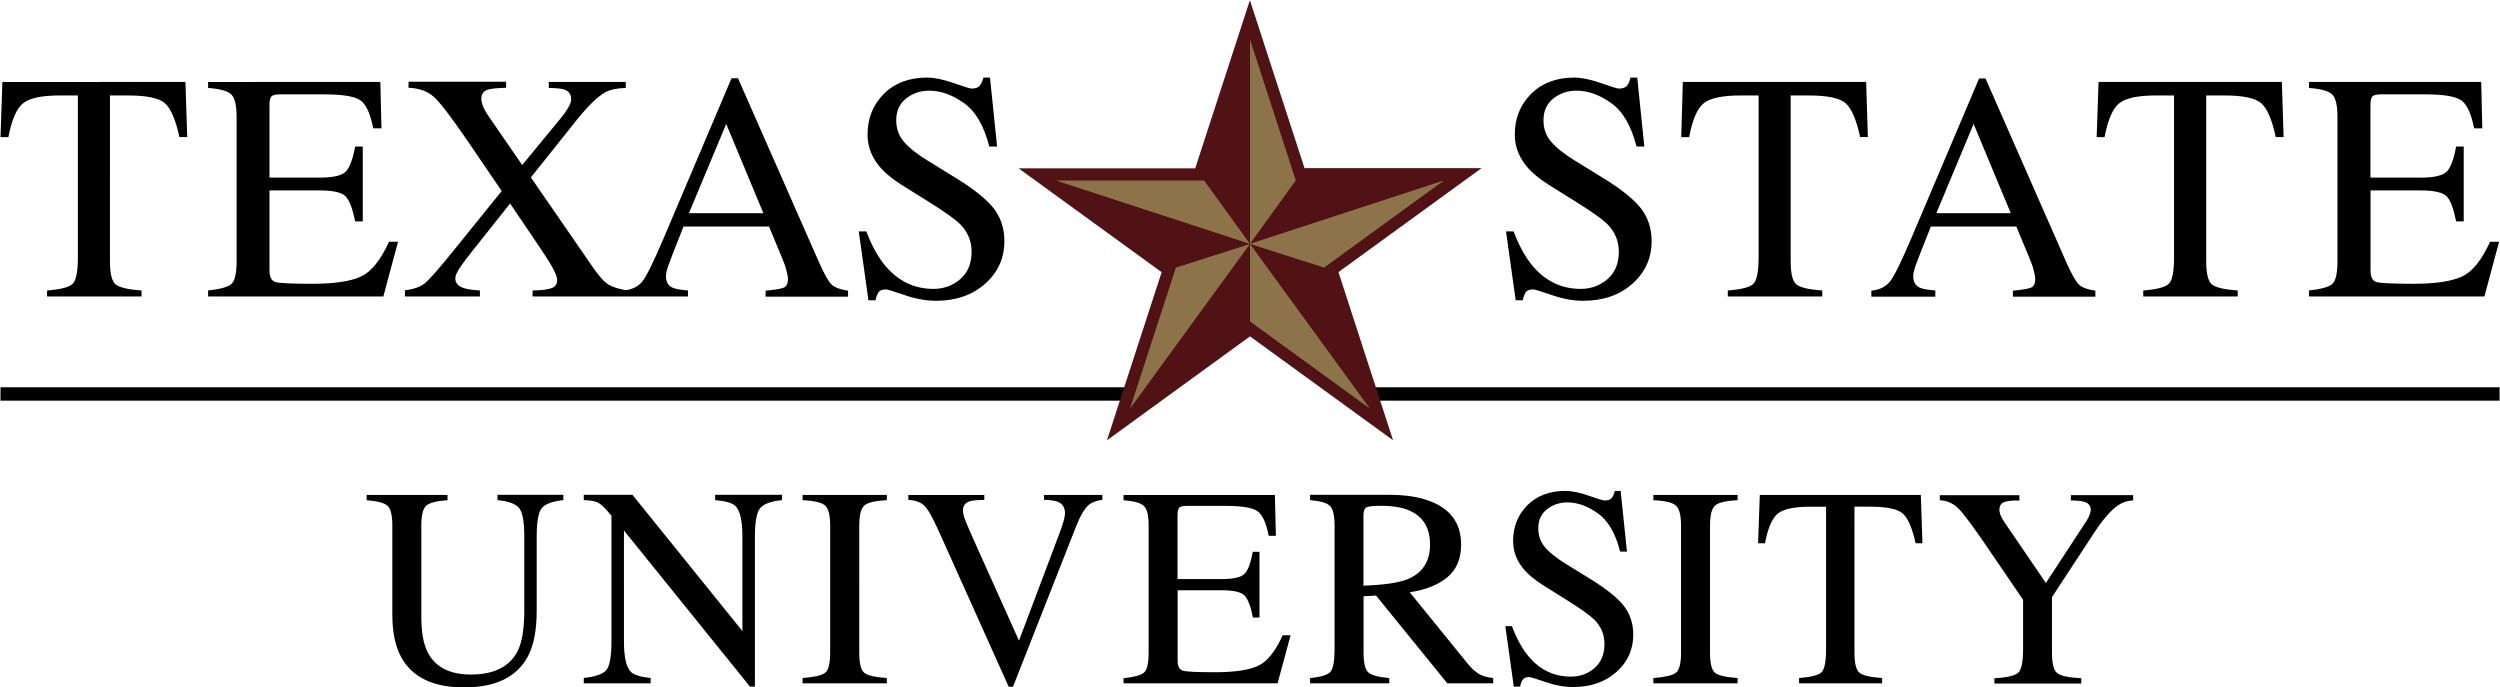
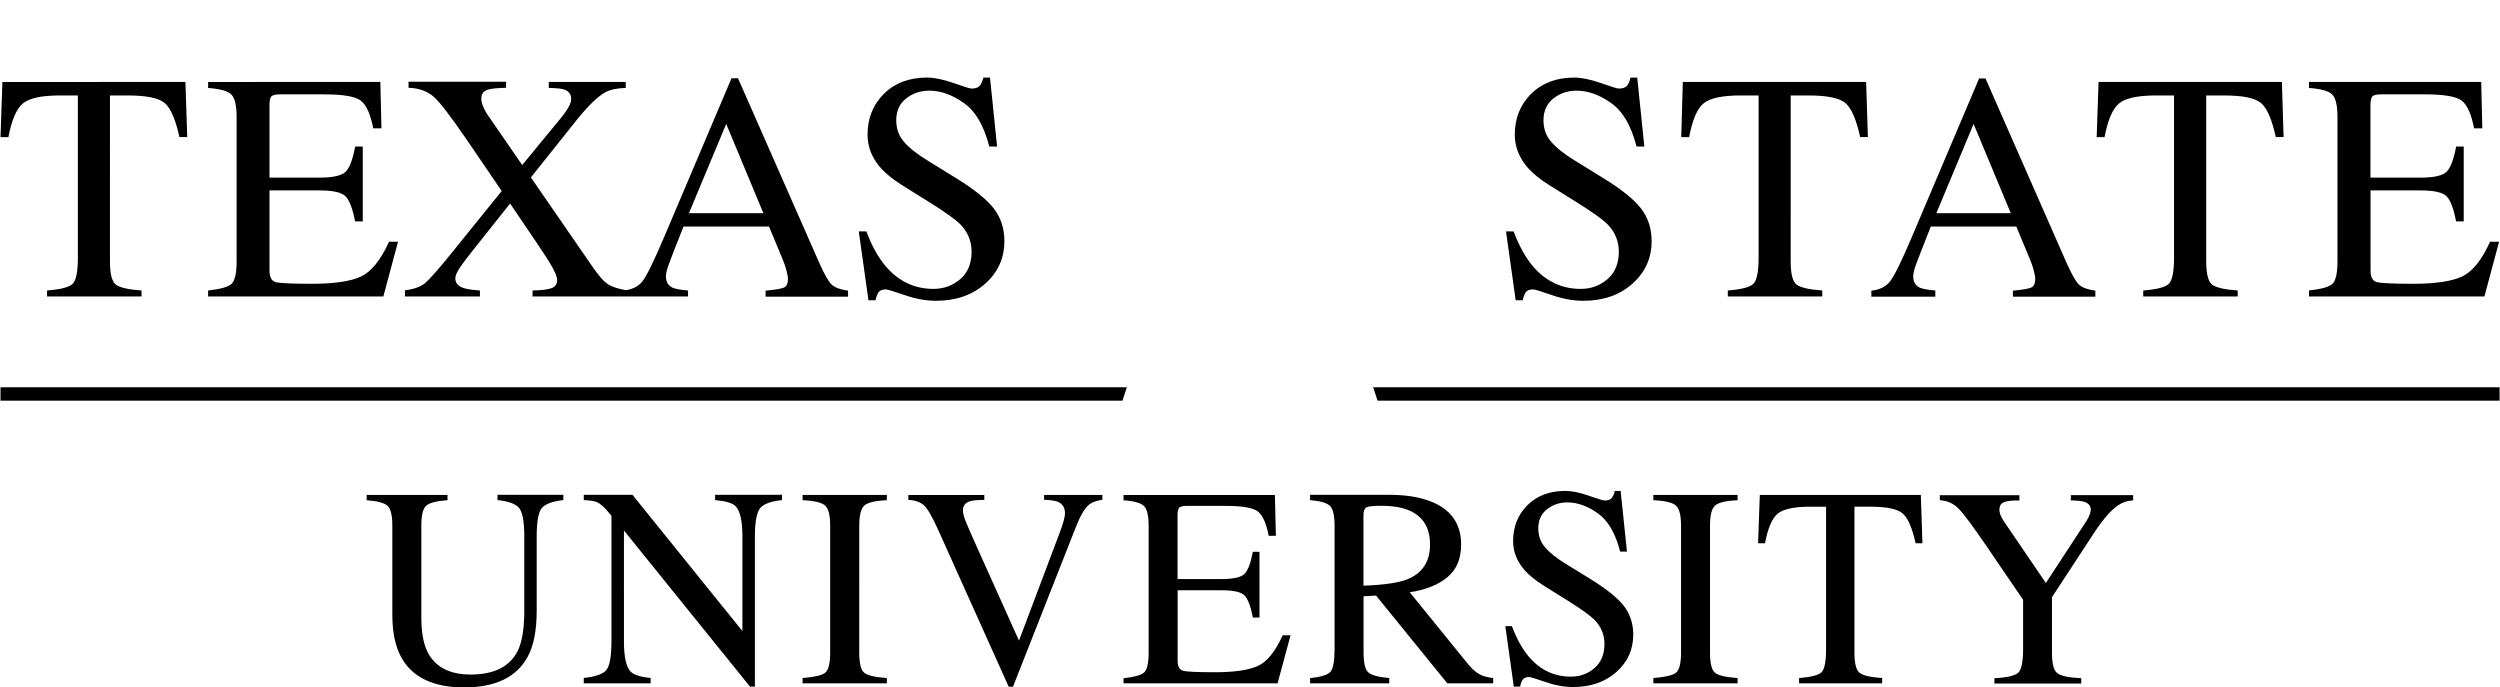
<svg xmlns="http://www.w3.org/2000/svg" width="250.1" height="68.77" viewBox="0 0 250.1 68.77">
  <path d="M112.73 38.74l-.44 1.34H.05v-1.34h112.68zm24.64 0l.44 1.34h112.25v-1.34H137.37zm-92.6 10.77v.53c-1.09.07-1.8.26-2.13.55-.33.29-.49.96-.49 2.01v9.11c0 1.49.2 2.66.61 3.49.76 1.52 2.2 2.28 4.33 2.28 2.33 0 3.89-.78 4.69-2.34.44-.87.67-2.22.67-4.03v-7.42c0-1.55-.19-2.52-.56-2.92-.37-.39-1.08-.64-2.12-.74v-.53h6.59v.53c-1.1.12-1.82.39-2.16.8-.34.41-.51 1.37-.51 2.86v7.42c0 1.97-.3 3.5-.91 4.61-1.11 2.03-3.23 3.05-6.34 3.05-3.08 0-5.18-1-6.29-3-.6-1.08-.9-2.49-.9-4.26V52.6c0-1.04-.16-1.7-.48-2-.32-.29-1.02-.48-2.09-.56v-.53h8.09zM58.4 68.36h6.69v-.53c-1.03-.11-1.69-.32-1.99-.63-.46-.47-.68-1.49-.68-3.04V53.07l12.61 15.62h.49v-15c0-1.49.18-2.45.54-2.87.36-.42 1.09-.68 2.17-.79v-.53h-6.69v.53c1.05.09 1.72.29 2.03.59.47.47.7 1.48.7 3.04v9.47l-11-13.63H58.4v.53c.58.02 1.02.09 1.31.2.29.12.65.42 1.07.91l.39.46v12.55c0 1.5-.17 2.46-.5 2.87-.34.41-1.09.68-2.27.8v.54zm21.89 0h8.43v-.53c-1.16-.08-1.91-.25-2.25-.52-.34-.26-.51-.94-.51-2.04V52.59c0-1.05.17-1.72.51-2.02.34-.3 1.09-.48 2.25-.53v-.53h-8.43v.53c1.16.05 1.91.23 2.25.53.34.3.51.98.51 2.02v12.68c0 1.1-.17 1.78-.51 2.04-.34.26-1.09.43-2.25.52v.53zm10.58-18.85V50c.69.05 1.21.23 1.57.56.36.33.83 1.15 1.43 2.48l7.04 15.66h.43l6.31-16.03c.43-1.09.86-1.82 1.29-2.18.29-.24.73-.4 1.34-.49v-.49h-5.83V50c.64.02 1.1.09 1.38.2.47.2.71.58.71 1.13 0 .21-.05.48-.14.81-.09.33-.23.73-.41 1.21l-4.05 10.74-4.46-9.92c-.44-.98-.74-1.69-.91-2.11-.16-.42-.24-.75-.24-.99 0-.46.23-.77.68-.92.26-.09.74-.13 1.46-.14v-.49h-7.6zm21.54 18.85h15.4l1.3-4.81h-.79c-.73 1.62-1.56 2.65-2.48 3.07-.92.42-2.35.63-4.28.63-1.78 0-2.85-.05-3.21-.15-.36-.1-.54-.44-.54-1v-7.05h4.4c1.21 0 1.98.18 2.31.54.33.36.61 1.09.82 2.19h.66V55.2h-.67c-.2 1.1-.47 1.83-.81 2.19-.33.36-1.11.54-2.32.54h-4.4v-6.36c0-.37.05-.62.15-.76.1-.13.36-.2.77-.2h3.88c1.67 0 2.74.18 3.23.55.48.37.85 1.18 1.09 2.44h.72l-.1-4.08H112.4v.53c1.06.07 1.74.27 2.05.58.31.31.46.97.46 1.98v12.68c0 1.07-.16 1.74-.47 2-.31.26-.99.45-2.04.56v.51zm18.65 0h7.92v-.53c-1.08-.09-1.77-.28-2.09-.56-.32-.28-.48-.95-.48-2v-5.62l1.25-.07 7.13 8.78h4.59v-.53c-.57-.06-1.03-.18-1.39-.39-.36-.2-.72-.52-1.09-.96l-5.87-7.23c1.59-.24 2.84-.74 3.76-1.5.92-.76 1.38-1.85 1.38-3.27 0-2.11-1.04-3.56-3.12-4.35-1.09-.42-2.46-.63-4.1-.63h-7.89v.53c1.03.09 1.69.28 2 .59.3.31.45.97.45 1.97v12.34c0 1.18-.13 1.93-.4 2.26-.27.32-.95.54-2.05.64v.53zm9.74-10.41c-.88.35-2.35.57-4.4.64v-7.01c0-.43.09-.7.27-.81.18-.11.67-.17 1.48-.17 1.19 0 2.16.16 2.88.49 1.35.6 2.03 1.73 2.03 3.37.01 1.7-.75 2.87-2.26 3.49m9.79 4.67l.85 6.07h.63c.04-.23.11-.45.23-.65.12-.2.34-.31.67-.31.14 0 .69.17 1.65.5.96.34 1.88.5 2.76.5 1.75 0 3.19-.5 4.32-1.5 1.13-1 1.69-2.25 1.69-3.74 0-1.11-.32-2.08-.95-2.89-.64-.81-1.75-1.69-3.31-2.66l-2.5-1.54c-.94-.58-1.63-1.13-2.07-1.66-.45-.52-.67-1.15-.67-1.88 0-.82.29-1.46.87-1.91.58-.46 1.26-.69 2.04-.69 1 0 2.02.36 3.04 1.09 1.03.72 1.77 2 2.24 3.83h.68l-.63-6.07h-.58c-.07.31-.18.54-.31.71-.13.17-.38.25-.73.25-.13 0-.65-.16-1.57-.48-.91-.32-1.7-.48-2.34-.48-1.58 0-2.84.48-3.8 1.43-.95.96-1.43 2.15-1.43 3.59 0 1.09.4 2.08 1.21 2.98.44.47 1.02.94 1.75 1.41l2.43 1.52c1.4.87 2.31 1.53 2.75 1.96.67.69 1 1.49 1 2.42 0 1.03-.33 1.83-.99 2.41-.66.57-1.45.86-2.36.86-1.68 0-3.08-.66-4.21-1.99-.65-.76-1.21-1.78-1.7-3.06h-.66zm14.81 5.74h8.43v-.53c-1.16-.08-1.91-.25-2.25-.52-.34-.26-.51-.94-.51-2.04V52.59c0-1.05.17-1.72.51-2.02.34-.3 1.1-.48 2.25-.53v-.53h-8.43v.53c1.16.05 1.91.23 2.25.53.35.3.52.98.52 2.02v12.68c0 1.1-.17 1.78-.52 2.04-.34.26-1.09.43-2.25.52v.53zm10.48-14.01h.69c.29-1.53.72-2.52 1.29-2.98.57-.45 1.64-.68 3.22-.68h1.6v14.25c0 1.23-.15 1.99-.44 2.3-.3.3-1.05.5-2.26.59v.53h8.31v-.53c-1.16-.08-1.91-.25-2.25-.52-.35-.26-.52-.94-.52-2.04V50.69h1.59c1.65 0 2.74.23 3.25.69.52.46.94 1.45 1.28 2.97h.68l-.16-4.84h-16.11l-.17 4.84zm18.18-4.84v.53c.74.04 1.37.32 1.89.86.52.53 1.42 1.74 2.71 3.63l3.73 5.47v4.95c0 1.24-.16 2.02-.47 2.33-.31.31-1.11.5-2.4.57v.53h8.69v-.53c-1.24-.06-2.04-.23-2.4-.51-.36-.27-.53-.96-.53-2.06v-5.54l4.21-6.43c.88-1.34 1.67-2.25 2.37-2.74.46-.32.97-.49 1.54-.51v-.53h-6.23v.53c.63.01 1.07.06 1.33.14.44.13.66.4.66.81 0 .08-.03.21-.08.39-.05.18-.16.4-.32.67l-4.09 6.25-4.19-6.15c-.19-.3-.32-.54-.38-.72-.05-.18-.08-.33-.08-.45 0-.4.17-.66.5-.78.33-.12.83-.17 1.5-.15v-.53h-7.96zM.05 13.72h.79c.33-1.74.82-2.87 1.47-3.39s1.87-.78 3.66-.78h1.82v16.21c0 1.4-.17 2.27-.51 2.62-.34.35-1.19.57-2.57.68v.6h9.45v-.6c-1.32-.09-2.17-.29-2.57-.59-.39-.3-.59-1.07-.59-2.32V9.55h1.8c1.88 0 3.11.26 3.7.78.59.52 1.07 1.65 1.45 3.38h.78l-.18-5.51H.24l-.19 5.52zm20.77 15.94h17.53l1.47-5.48h-.9c-.84 1.85-1.78 3.01-2.82 3.49-1.04.48-2.67.72-4.87.72-2.03 0-3.25-.06-3.66-.17-.41-.12-.61-.5-.61-1.14v-8.03h5c1.37 0 2.25.2 2.63.61.38.41.69 1.24.94 2.49h.76v-7.49h-.76c-.23 1.25-.54 2.08-.92 2.49-.38.41-1.26.62-2.65.62h-5v-7.24c0-.42.05-.71.17-.86.11-.15.41-.23.88-.23h4.42c1.9 0 3.12.21 3.67.63.55.42.96 1.35 1.24 2.77h.82l-.11-4.64H20.82v.6c1.2.09 1.98.3 2.33.66.35.35.52 1.11.52 2.26v14.42c0 1.22-.18 1.98-.53 2.28-.35.3-1.13.51-2.32.64v.6zm19.71 0h7.48v-.6c-.78-.05-1.33-.14-1.65-.25-.55-.19-.81-.51-.81-.98 0-.25.17-.64.52-1.15.22-.33.61-.84 1.16-1.54l3.8-4.78c2.18 3.19 3.51 5.18 3.99 5.97.48.79.72 1.35.72 1.69 0 .39-.18.66-.54.8-.36.14-1 .22-1.92.24v.6h9.53v-.6c-.84-.13-1.48-.32-1.92-.58-.44-.26-.98-.87-1.64-1.83l-6.14-8.9 4.69-5.88c1.11-1.36 2.04-2.25 2.79-2.66.48-.25 1.15-.39 2.01-.41v-.6h-7.7v.6c.75.01 1.27.06 1.55.16.46.16.69.48.69.95 0 .19-.06.4-.17.63-.19.39-.55.91-1.09 1.55l-3.64 4.42-3.34-4.85c-.19-.27-.34-.51-.44-.73-.21-.41-.31-.76-.31-1.06 0-.46.21-.76.65-.9.28-.1.89-.16 1.83-.19v-.6h-9.76v.6c1.04.04 1.88.34 2.51.89.63.56 1.71 1.97 3.26 4.23l3.55 5.21-5.01 6.2c-1.34 1.66-2.24 2.67-2.69 3.04-.45.36-1.11.59-1.98.69v.62zm28.3 0v-.6c-.76-.06-1.27-.16-1.55-.28-.44-.21-.66-.59-.66-1.13 0-.27.08-.64.25-1.11.16-.47.67-1.76 1.51-3.88h8.55l1.3 3.12c.19.44.34.86.44 1.26.1.4.16.68.16.84 0 .47-.14.77-.41.89-.27.12-.89.22-1.83.31v.6h8.25v-.6c-.76-.11-1.3-.3-1.62-.59-.32-.29-.75-1.04-1.29-2.26l-8.1-18.4h-.65l-6.75 15.91c-1.01 2.38-1.73 3.84-2.14 4.38-.42.54-1.04.85-1.88.94v.6h6.42zm.09-8.33l3.73-8.93 3.72 8.93h-7.45zm16.99 1.81l.97 6.9h.71c.04-.26.13-.51.26-.74.13-.23.39-.35.77-.35.16 0 .78.19 1.88.57 1.09.38 2.14.57 3.14.57 2 0 3.63-.57 4.92-1.71 1.28-1.14 1.92-2.56 1.92-4.26 0-1.27-.36-2.36-1.08-3.29-.73-.92-1.99-1.93-3.77-3.02l-2.85-1.76c-1.07-.65-1.85-1.28-2.36-1.88-.51-.59-.76-1.31-.76-2.14 0-.93.33-1.65.99-2.18.66-.52 1.43-.78 2.32-.78 1.14 0 2.29.41 3.46 1.24 1.17.82 2.01 2.28 2.54 4.35h.78l-.71-6.9h-.66c-.09.35-.2.62-.36.81-.15.19-.43.29-.83.29-.15 0-.74-.18-1.78-.55-1.04-.36-1.93-.55-2.67-.55-1.79 0-3.24.55-4.32 1.63-1.09 1.09-1.63 2.45-1.63 4.09 0 1.24.46 2.37 1.38 3.39.5.54 1.16 1.07 1.99 1.6l2.77 1.73c1.59.99 2.63 1.74 3.13 2.23.76.78 1.14 1.7 1.14 2.75 0 1.17-.38 2.09-1.13 2.74-.76.65-1.65.98-2.68.98-1.91 0-3.5-.76-4.79-2.27-.74-.87-1.38-2.03-1.93-3.48h-.76zm64.75 0l.97 6.9h.71c.04-.26.13-.51.26-.74.13-.23.39-.35.77-.35.16 0 .78.19 1.88.57 1.09.38 2.14.57 3.14.57 2 0 3.64-.57 4.92-1.71 1.28-1.14 1.92-2.56 1.92-4.26 0-1.27-.36-2.36-1.08-3.29-.73-.92-1.99-1.93-3.77-3.02l-2.85-1.76c-1.07-.65-1.85-1.28-2.36-1.88-.51-.59-.76-1.31-.76-2.14 0-.93.33-1.65.99-2.18.66-.52 1.43-.78 2.32-.78 1.14 0 2.29.41 3.46 1.24 1.17.82 2.01 2.28 2.54 4.35h.78l-.71-6.9h-.67c-.08.35-.2.62-.35.81-.15.19-.43.29-.83.29-.15 0-.74-.18-1.78-.55-1.04-.36-1.93-.55-2.67-.55-1.79 0-3.23.55-4.32 1.63-1.09 1.09-1.63 2.45-1.63 4.09 0 1.24.46 2.37 1.38 3.39.5.54 1.16 1.07 1.99 1.6l2.77 1.73c1.59.99 2.63 1.74 3.13 2.23.76.78 1.14 1.7 1.14 2.75 0 1.17-.38 2.09-1.13 2.74-.75.65-1.65.98-2.68.98-1.91 0-3.5-.76-4.79-2.27-.74-.87-1.38-2.03-1.93-3.48h-.76zm17.53-9.42h.79c.33-1.74.81-2.87 1.46-3.39.65-.52 1.87-.78 3.67-.78h1.82v16.21c0 1.4-.17 2.27-.51 2.62-.34.35-1.19.57-2.57.68v.6h9.45v-.6c-1.32-.09-2.17-.29-2.57-.59-.39-.3-.59-1.07-.59-2.32V9.55h1.8c1.88 0 3.11.26 3.7.78.59.52 1.07 1.65 1.45 3.38h.77l-.17-5.51h-18.34l-.16 5.52zm25.42 15.94v-.6c-.76-.06-1.27-.16-1.55-.28-.44-.21-.66-.59-.66-1.13 0-.27.08-.64.25-1.11.16-.47.67-1.76 1.51-3.88h8.55l1.3 3.12c.19.44.34.86.44 1.26.11.4.16.68.16.84 0 .47-.14.77-.41.89-.28.12-.89.22-1.83.31v.6h8.25v-.6c-.76-.11-1.3-.3-1.62-.59-.32-.29-.75-1.04-1.29-2.26l-8.08-18.38h-.64l-6.75 15.91c-1.01 2.38-1.73 3.84-2.15 4.38-.42.54-1.04.85-1.88.94v.6h6.4zm.1-8.33l3.73-8.93 3.72 8.93h-7.45zm16.04-7.61h.79c.33-1.74.82-2.87 1.47-3.39s1.87-.78 3.66-.78h1.82v16.21c0 1.4-.17 2.27-.51 2.62-.34.35-1.19.57-2.57.68v.6h9.45v-.6c-1.32-.09-2.17-.29-2.56-.59-.39-.3-.59-1.07-.59-2.32V9.55h1.81c1.88 0 3.11.26 3.7.78.59.52 1.07 1.65 1.45 3.38h.78l-.17-5.51h-18.34l-.19 5.52zm21.26 15.94h17.53l1.47-5.48h-.9c-.84 1.85-1.78 3.01-2.82 3.49-1.05.48-2.67.72-4.87.72-2.03 0-3.25-.06-3.66-.17-.41-.12-.61-.5-.61-1.14v-8.03h5c1.37 0 2.25.2 2.63.61.38.41.69 1.24.93 2.49h.76v-7.49h-.76c-.23 1.25-.54 2.08-.92 2.49-.38.41-1.26.62-2.65.62h-5v-7.24c0-.42.06-.71.17-.86.11-.15.41-.23.88-.23h4.41c1.9 0 3.12.21 3.67.63.55.42.96 1.35 1.24 2.77h.82l-.11-4.64h-17.23v.6c1.2.09 1.98.3 2.33.66.35.35.52 1.11.52 2.26v14.42c0 1.22-.18 1.98-.53 2.28-.35.3-1.13.51-2.32.64v.6z" />
-   <path fill="#8D734A" d="M146.26 17.27h-16.2l-5.01-15.41-5.01 15.41h-16.2l13.11 9.53-.01.03-5 15.38.05-.04 13.06-9.49 13.06 9.49.05.04-5-15.38-.01-.03 13.03-9.47z" />
-   <path fill="#501214" d="M130.54 16.84h-.03L125.04.02l-5.47 16.82H101.9l14.31 10.39-5.47 16.82 14.31-10.4L139.3 44l.06.04-5.45-16.78-.01-.04 14.22-10.33.09-.07h-17.67zm1.92 9.93l-7.41-2.37 11.99 16.47-11.99-8.71V24.4l-12 16.47 4.58-14.09 7.42-2.38-19.41-6.34h14.82l4.59 6.34V3.95l4.58 14.1-4.58 6.34 19.4-6.34-11.99 8.72z" />
</svg>